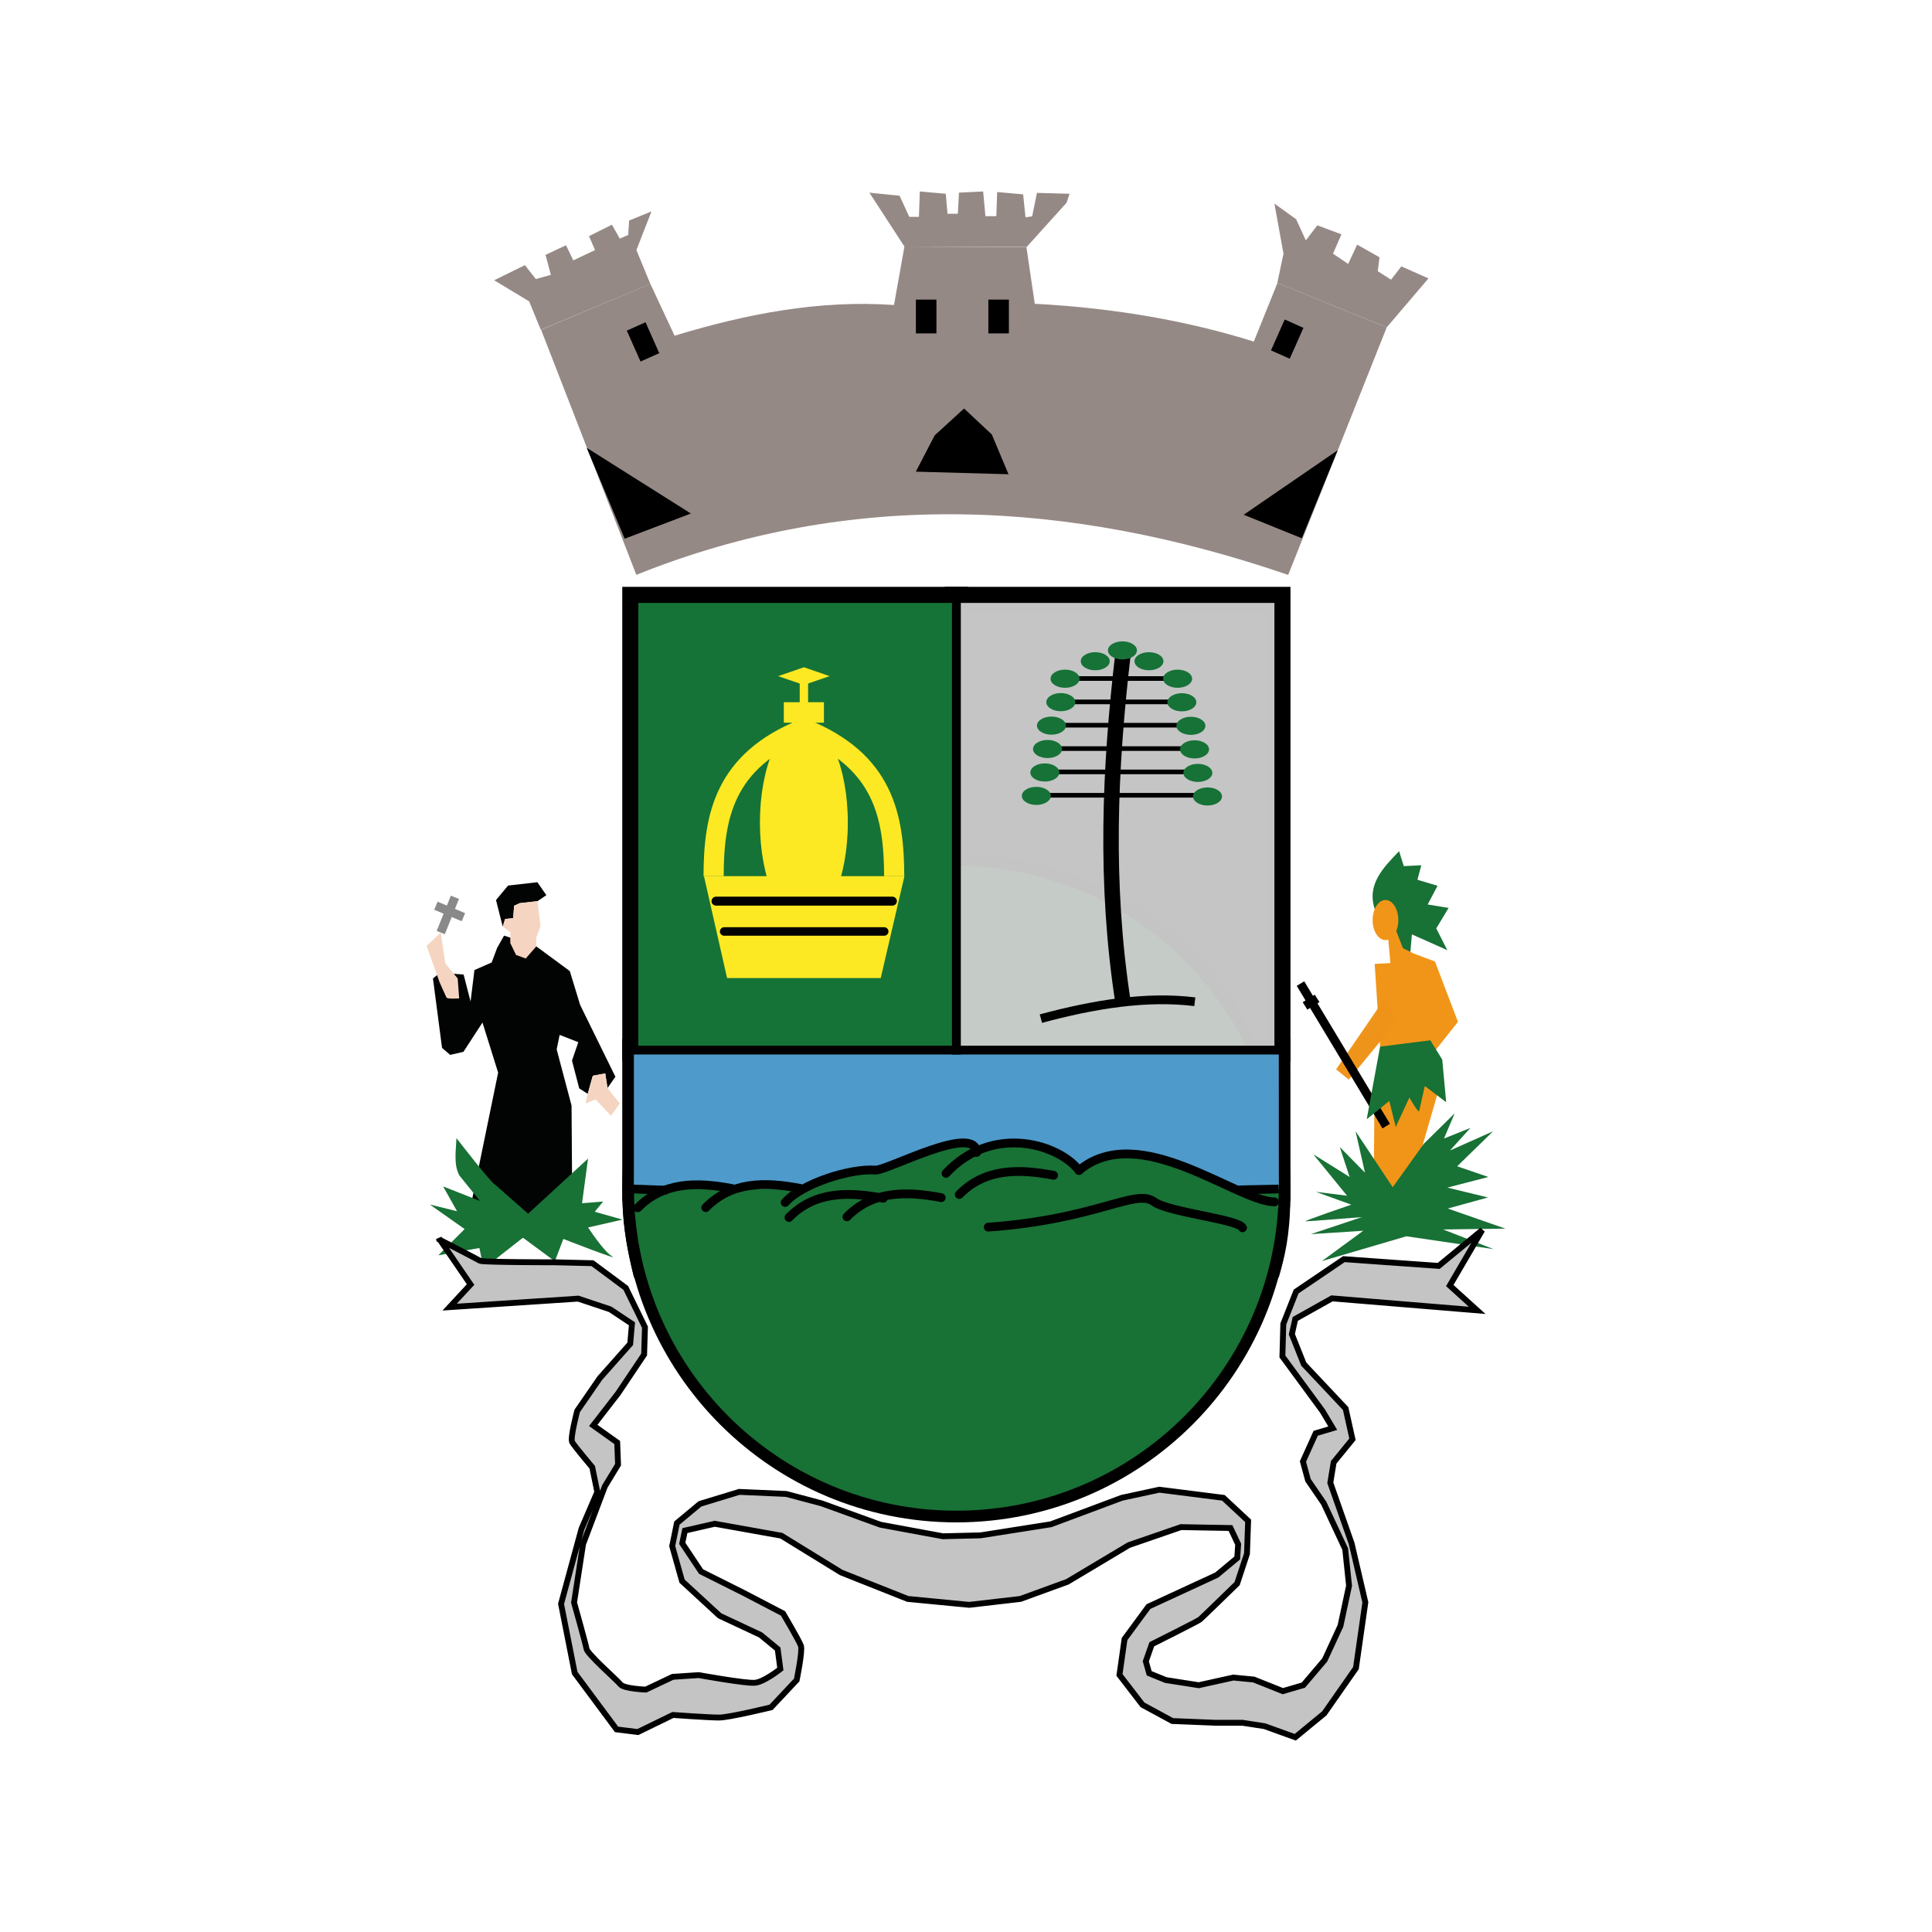
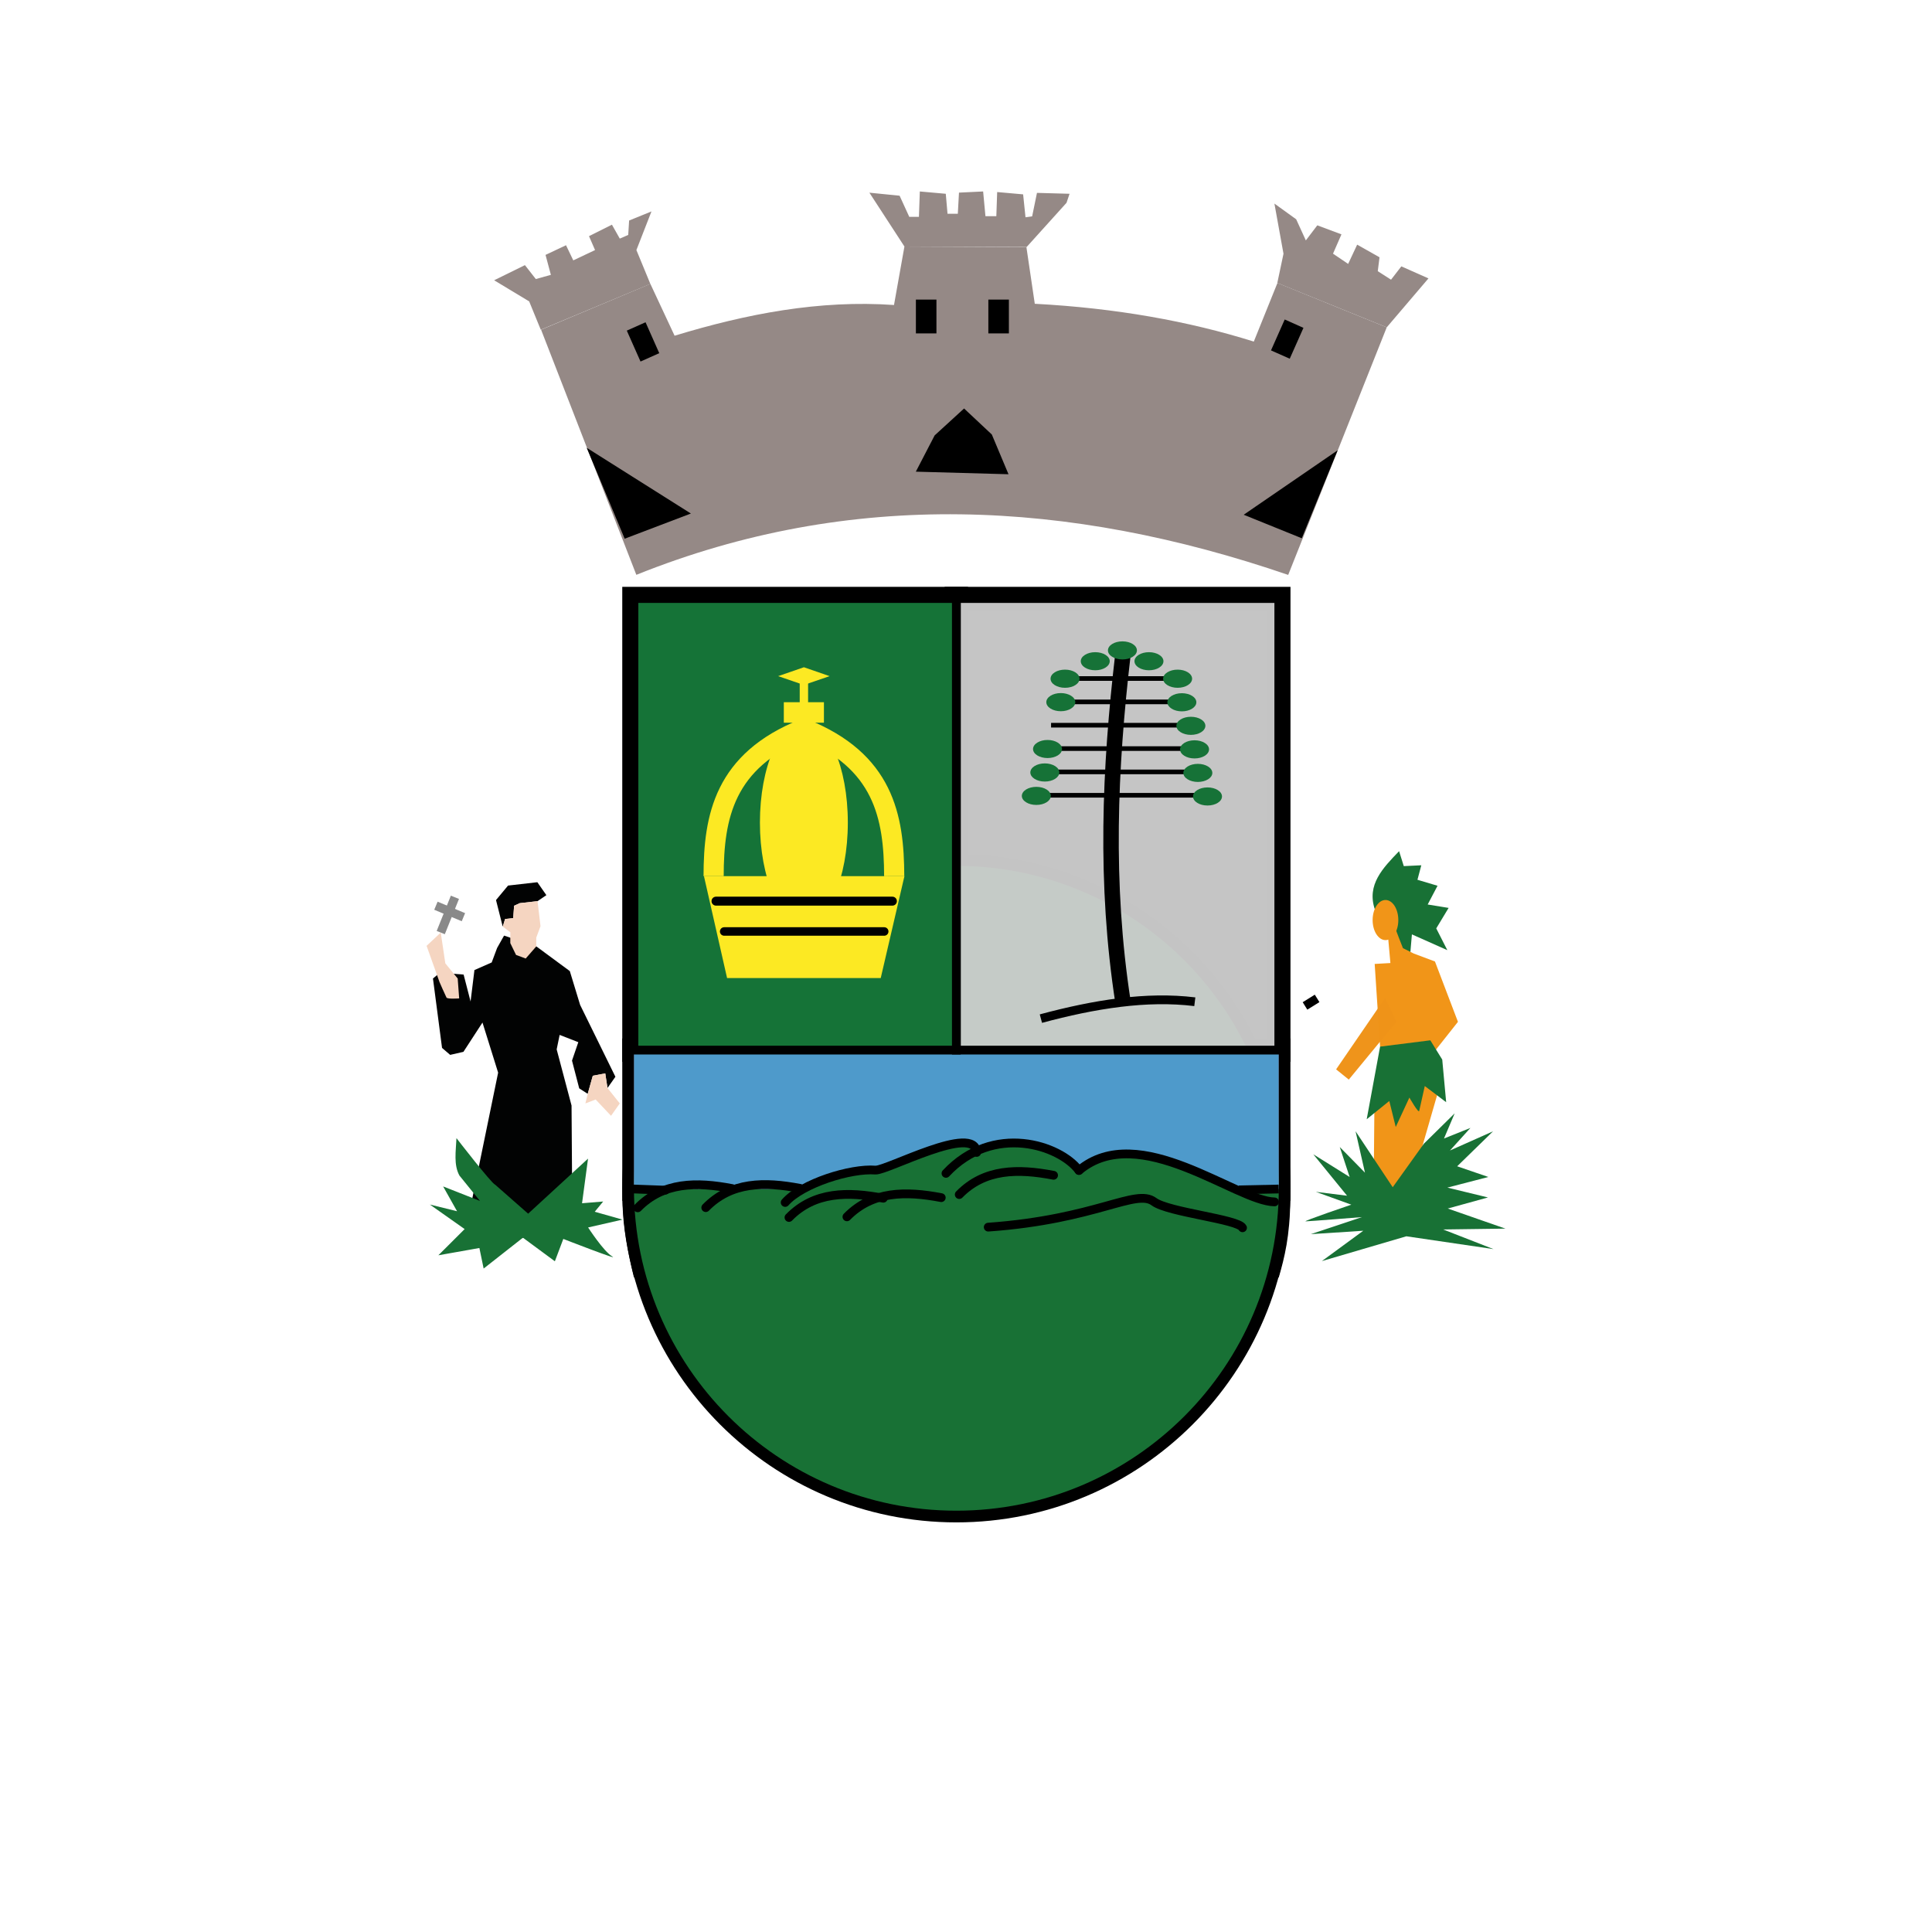
<svg xmlns="http://www.w3.org/2000/svg" width="30" height="30" viewBox="0 0 30 30" fill="none">
  <g clip-path="url(#clip0_189_2)">
    <mask id="mask0_189_2" style="mask-type:luminance" maskUnits="userSpaceOnUse" x="0" y="0" width="30" height="30">
      <path d="M30 0H0V30H30V0Z" fill="white" />
    </mask>
    <g mask="url(#mask0_189_2)">
      <path d="M22.369 16.82L21.806 18.77L21.328 18.704L21.342 17.148L22.005 16.673L22.369 16.82Z" fill="#F19518" />
      <path d="M14.85 23.458C17.615 23.458 19.857 21.216 19.857 18.451C19.857 15.687 17.615 13.445 14.85 13.445C12.085 13.445 9.844 15.687 9.844 18.451C9.844 21.216 12.085 23.458 14.85 23.458Z" fill="black" stroke="black" stroke-width="0.363" stroke-linecap="square" />
      <path d="M14.85 9.294H9.844V16.306H14.85V9.294Z" fill="black" stroke="black" stroke-width="0.363" stroke-linecap="square" />
      <path d="M19.857 9.294H14.85V16.306H19.857V9.294Z" fill="black" fill-opacity="0.941" stroke="black" stroke-width="0.363" stroke-linecap="square" />
      <path d="M9.844 16.307L9.844 18.463H19.857L19.856 16.307L9.844 16.307Z" fill="black" />
      <path d="M9.844 16.307L9.844 18.463H19.857L19.856 16.307L9.844 16.307Z" stroke="black" stroke-width="0.363" />
      <path d="M9.666 18.631C9.67 19.069 9.753 19.46 9.844 19.836L19.856 19.837C19.947 19.526 20.029 19.192 20.035 18.642L15.825 14L9.666 18.631Z" fill="black" />
      <path d="M14.85 23.458C17.615 23.458 19.857 21.216 19.857 18.451C19.857 15.687 17.615 13.445 14.85 13.445C12.085 13.445 9.844 15.687 9.844 18.451C9.844 21.216 12.085 23.458 14.85 23.458Z" fill="#187135" />
      <path d="M14.85 16.307H9.844V18.463H14.85V16.307Z" fill="#FF5555" fill-opacity="0.397" />
      <path d="M19.857 16.307H14.85V18.463H19.857V16.307Z" fill="#FF5555" fill-opacity="0.397" />
      <path d="M9.844 16.307L9.844 18.463H19.857L19.856 16.307L9.844 16.307Z" fill="#4E9ACB" />
      <path d="M19.857 9.294H14.85V16.306H19.857V9.294Z" fill="#D0D0D0" fill-opacity="0.941" stroke="black" stroke-width="0.136" stroke-linecap="square" />
      <path d="M19.791 18.662L19.238 18.476L18.722 18.247L18.248 18.055L17.878 17.966L17.55 17.929L17.175 17.961L16.754 18.175L16.538 17.975L16.111 17.802L15.628 17.736L15.166 17.895L15.019 17.731L14.681 17.763L14.034 18.04L13.608 18.157H13.355L12.909 18.293L12.423 18.452L11.806 19.278L14.85 20.578L17.533 20.06L19.058 19.649L19.791 18.662Z" fill="#187135" />
      <path d="M9.903 18.755C10.298 18.352 10.816 18.35 11.368 18.456" stroke="black" stroke-width="0.136" stroke-linecap="round" stroke-linejoin="round" />
      <path d="M10.959 18.752C11.353 18.349 11.871 18.347 12.424 18.453" stroke="black" stroke-width="0.136" stroke-linecap="round" stroke-linejoin="round" />
      <path d="M12.251 18.905C12.645 18.502 13.164 18.5 13.716 18.606" stroke="black" stroke-width="0.136" stroke-linecap="round" stroke-linejoin="round" />
      <path d="M13.151 18.895C13.545 18.493 14.064 18.491 14.616 18.597" stroke="black" stroke-width="0.136" stroke-linecap="round" stroke-linejoin="round" />
      <path d="M14.689 18.22C15.423 17.434 16.459 17.78 16.754 18.175" stroke="black" stroke-width="0.136" stroke-linecap="round" stroke-linejoin="round" />
      <path d="M14.895 18.549C15.289 18.146 15.808 18.144 16.36 18.25" stroke="black" stroke-width="0.136" stroke-linecap="round" stroke-linejoin="round" />
      <path d="M15.345 19.055C17.029 18.935 17.634 18.449 17.919 18.66C18.142 18.826 19.228 18.931 19.294 19.065" stroke="black" stroke-width="0.136" stroke-linecap="round" stroke-linejoin="round" />
      <path d="M16.754 18.175C17.688 17.39 19.194 18.652 19.791 18.663" stroke="black" stroke-width="0.136" stroke-linecap="round" stroke-linejoin="round" />
      <path d="M12.192 18.672C12.454 18.374 13.211 18.139 13.592 18.169C13.769 18.182 15.139 17.439 15.166 17.895" stroke="black" stroke-width="0.136" stroke-linecap="round" stroke-linejoin="round" />
      <path d="M9.844 18.463L10.332 18.481" stroke="black" stroke-width="0.136" stroke-linecap="round" stroke-linejoin="round" />
      <path d="M19.856 18.463L19.238 18.476" stroke="black" stroke-width="0.136" />
      <path d="M14.85 9.294H9.844V16.306H14.85V9.294Z" fill="#157337" stroke="black" stroke-width="0.136" stroke-linecap="square" />
      <path d="M12.483 11.317C11.247 11.811 11.082 12.679 11.081 13.605" stroke="#FCE923" stroke-width="0.313" />
      <path d="M12.483 11.317C13.719 11.811 13.883 12.679 13.885 13.605" stroke="#FCE923" stroke-width="0.313" />
      <path d="M12.483 14.338C12.86 14.338 13.165 13.637 13.165 12.773C13.165 11.909 12.86 11.209 12.483 11.209C12.106 11.209 11.8 11.909 11.8 12.773C11.8 13.637 12.106 14.338 12.483 14.338Z" fill="#FCE923" />
      <path d="M12.794 10.904H12.171V11.222H12.794V10.904Z" fill="#FCE923" />
      <path d="M12.548 10.481H12.418V11.048H12.548V10.481Z" fill="#FCE923" />
      <path d="M12.882 10.499L12.483 10.361L12.083 10.499L12.482 10.636L12.882 10.499Z" fill="#FCE923" />
      <path d="M10.931 13.605H14.044L13.676 15.187H11.29" fill="#FCE923" />
      <path d="M11.118 13.993H13.857" stroke="black" stroke-width="0.139" stroke-linecap="round" stroke-linejoin="round" />
      <path d="M11.245 14.464H13.73" stroke="black" stroke-width="0.132" stroke-linecap="round" stroke-linejoin="round" />
      <path d="M17.438 10.155C17.23 11.927 17.153 13.719 17.438 15.561" stroke="black" stroke-width="0.24" />
      <path d="M18.735 12.349H16.084" stroke="black" stroke-width="0.072" />
      <path d="M18.594 11.986H16.225" stroke="black" stroke-width="0.072" />
      <path d="M18.551 11.624H16.268" stroke="black" stroke-width="0.072" />
      <path d="M18.498 11.261H16.321" stroke="black" stroke-width="0.072" />
      <path d="M18.349 10.899H16.47" stroke="black" stroke-width="0.072" />
      <path d="M18.289 10.536H16.53" stroke="black" stroke-width="0.072" />
      <path d="M18.75 12.508C18.875 12.508 18.975 12.445 18.975 12.367C18.975 12.29 18.875 12.227 18.75 12.227C18.626 12.227 18.525 12.29 18.525 12.367C18.525 12.445 18.626 12.508 18.75 12.508Z" fill="#167237" />
      <path d="M18.6 12.142C18.724 12.142 18.825 12.079 18.825 12.002C18.825 11.924 18.724 11.861 18.6 11.861C18.476 11.861 18.375 11.924 18.375 12.002C18.375 12.079 18.476 12.142 18.6 12.142Z" fill="#167237" />
      <path d="M18.549 11.777C18.673 11.777 18.774 11.714 18.774 11.636C18.774 11.558 18.673 11.495 18.549 11.495C18.424 11.495 18.324 11.558 18.324 11.636C18.324 11.714 18.424 11.777 18.549 11.777Z" fill="#167237" />
      <path d="M18.492 11.411C18.617 11.411 18.717 11.348 18.717 11.27C18.717 11.193 18.617 11.13 18.492 11.13C18.368 11.13 18.267 11.193 18.267 11.27C18.267 11.348 18.368 11.411 18.492 11.411Z" fill="#167237" />
      <path d="M18.352 11.046C18.476 11.046 18.577 10.982 18.577 10.905C18.577 10.827 18.476 10.764 18.352 10.764C18.227 10.764 18.127 10.827 18.127 10.905C18.127 10.982 18.227 11.046 18.352 11.046Z" fill="#167237" />
      <path d="M18.286 10.68C18.41 10.68 18.511 10.617 18.511 10.539C18.511 10.461 18.41 10.398 18.286 10.398C18.162 10.398 18.061 10.461 18.061 10.539C18.061 10.617 18.162 10.68 18.286 10.68Z" fill="#167237" />
      <path d="M17.841 10.408C17.965 10.408 18.066 10.345 18.066 10.267C18.066 10.19 17.965 10.127 17.841 10.127C17.717 10.127 17.616 10.19 17.616 10.267C17.616 10.345 17.717 10.408 17.841 10.408Z" fill="#167237" />
      <path d="M17.007 10.408C17.131 10.408 17.232 10.345 17.232 10.267C17.232 10.19 17.131 10.127 17.007 10.127C16.883 10.127 16.782 10.19 16.782 10.267C16.782 10.345 16.883 10.408 17.007 10.408Z" fill="#167237" />
      <path d="M17.429 10.24C17.553 10.24 17.654 10.177 17.654 10.099C17.654 10.021 17.553 9.959 17.429 9.959C17.305 9.959 17.204 10.021 17.204 10.099C17.204 10.177 17.305 10.24 17.429 10.24Z" fill="#167237" />
      <path d="M16.538 10.68C16.662 10.68 16.763 10.617 16.763 10.539C16.763 10.461 16.662 10.398 16.538 10.398C16.413 10.398 16.313 10.461 16.313 10.539C16.313 10.617 16.413 10.68 16.538 10.68Z" fill="#167237" />
      <path d="M16.472 11.044C16.596 11.044 16.697 10.981 16.697 10.903C16.697 10.825 16.596 10.762 16.472 10.762C16.348 10.762 16.247 10.825 16.247 10.903C16.247 10.981 16.348 11.044 16.472 11.044Z" fill="#167237" />
-       <path d="M16.327 11.408C16.451 11.408 16.552 11.345 16.552 11.267C16.552 11.19 16.451 11.127 16.327 11.127C16.203 11.127 16.102 11.19 16.102 11.267C16.102 11.345 16.203 11.408 16.327 11.408Z" fill="#167237" />
      <path d="M16.266 11.771C16.39 11.771 16.491 11.709 16.491 11.631C16.491 11.553 16.39 11.49 16.266 11.49C16.142 11.49 16.041 11.553 16.041 11.631C16.041 11.709 16.142 11.771 16.266 11.771Z" fill="#167237" />
      <path d="M16.224 12.136C16.348 12.136 16.449 12.072 16.449 11.995C16.449 11.917 16.348 11.854 16.224 11.854C16.099 11.854 15.999 11.917 15.999 11.995C15.999 12.072 16.099 12.136 16.224 12.136Z" fill="#167237" />
      <path d="M16.092 12.499C16.217 12.499 16.317 12.436 16.317 12.359C16.317 12.281 16.217 12.218 16.092 12.218C15.968 12.218 15.867 12.281 15.867 12.359C15.867 12.436 15.968 12.499 16.092 12.499Z" fill="#167237" />
      <path d="M16.163 15.817C16.995 15.593 17.803 15.463 18.553 15.555" stroke="black" stroke-width="0.136" />
      <path d="M21.348 14.119C21.22 13.738 21.473 13.478 21.725 13.217L21.798 13.449L22.07 13.436L22.01 13.661L22.322 13.754L22.169 14.045L22.494 14.098L22.302 14.416L22.474 14.754L21.924 14.509L21.883 14.986L21.552 14.534L21.348 14.119Z" fill="#187135" />
      <path d="M21.514 14.598C21.624 14.598 21.713 14.459 21.713 14.287C21.713 14.114 21.624 13.975 21.514 13.975C21.404 13.975 21.314 14.114 21.314 14.287C21.314 14.459 21.404 14.598 21.514 14.598Z" fill="#F19518" />
      <path d="M21.553 14.542L21.59 14.954L21.346 14.968L21.43 16.252L21.504 16.646L22.001 16.673L22.639 15.867L22.282 14.93L21.954 14.807L21.785 14.723L21.719 14.555L21.616 14.283L21.553 14.542Z" fill="#F19518" />
      <path d="M20.944 16.764L21.685 15.864L21.506 15.498L20.747 16.605L20.944 16.764Z" fill="#EE9319" fill-opacity="0.988" />
-       <path d="M20.194 15.273L21.525 17.486" stroke="black" stroke-width="0.136" />
      <path d="M21.626 18.435L21.049 17.566L21.195 18.209L20.804 17.811L20.957 18.276L20.393 17.924L20.917 18.567L20.433 18.507L20.983 18.706C20.983 18.706 20.221 18.965 20.274 18.965C20.326 18.965 21.149 18.899 21.149 18.899L20.354 19.164L21.169 19.111L20.526 19.582L21.838 19.197L23.191 19.396L22.409 19.091L23.376 19.078L22.481 18.766L23.105 18.594L22.475 18.441L23.111 18.276L22.627 18.11L23.184 17.567L22.515 17.865L22.833 17.514L22.422 17.679L22.588 17.288L22.11 17.759L21.626 18.435Z" fill="#187135" />
      <path d="M21.43 16.252L21.222 17.38L21.573 17.096L21.673 17.5L21.885 17.043C21.885 17.043 22.031 17.301 22.038 17.248C22.051 17.195 22.124 16.864 22.124 16.864L22.456 17.115L22.395 16.453L22.21 16.154L21.43 16.252Z" fill="#187135" />
      <path d="M20.264 15.62L20.452 15.503" stroke="black" stroke-width="0.136" />
      <path d="M8.347 13.993L8.484 13.9L8.344 13.699L7.889 13.751L7.702 13.976L7.806 14.388L7.843 14.271L7.969 14.257L7.983 14.065L8.07 14.024L8.347 13.993Z" fill="#020303" />
      <path d="M6.83 15.105L6.723 15.194L6.864 16.272L6.99 16.38L7.196 16.333L7.492 15.878L7.735 16.656L7.271 18.915L8.119 19.22L8.888 19.024L8.875 17.167L8.644 16.295L8.69 16.07L8.98 16.183L8.882 16.469L8.994 16.9L9.126 16.985L9.205 16.704L9.398 16.668L9.434 16.893L9.556 16.72L9.008 15.604L8.848 15.079L8.33 14.697L7.827 14.528L7.719 14.72L7.635 14.945L7.367 15.063L7.307 15.551L7.199 15.133L6.83 15.105Z" fill="#020303" />
      <path d="M6.825 15.25L6.624 14.687L6.844 14.481L6.915 14.959L7.107 15.194L7.13 15.503C7.13 15.503 6.947 15.517 6.933 15.49C6.92 15.467 6.825 15.25 6.825 15.25Z" fill="#F5D5C1" />
      <path d="M7.983 14.064L7.969 14.256L7.843 14.27L7.807 14.388L7.924 14.476V14.645L8.013 14.828L8.163 14.884L8.327 14.696V14.56L8.393 14.382L8.347 13.993L8.07 14.025L7.983 14.064Z" fill="#F5D5C1" />
      <path d="M9.205 16.704L9.126 16.985L9.09 17.134L9.249 17.073L9.488 17.326L9.624 17.134L9.431 16.892L9.399 16.667L9.205 16.704Z" fill="#F5D5C1" />
      <path d="M6.844 14.481L7.064 13.933" stroke="#898989" stroke-width="0.136" />
      <path d="M6.769 14.064L7.196 14.242" stroke="#898989" stroke-width="0.136" />
      <path d="M7.688 18.395C7.632 18.377 7.088 17.673 7.088 17.673C7.079 17.875 7.042 18.086 7.134 18.254L7.453 18.648L6.881 18.423L7.097 18.808L6.675 18.704L7.215 19.085L6.807 19.492L7.444 19.379L7.51 19.698L8.12 19.219L8.616 19.585L8.747 19.238C8.747 19.238 9.638 19.585 9.507 19.51C9.376 19.436 9.132 19.06 9.132 19.06L9.666 18.938L9.235 18.816L9.366 18.657L9.038 18.684L9.131 17.991L8.201 18.846L7.688 18.395Z" fill="#187135" />
-       <path d="M6.817 19.23L7.307 19.946L6.982 20.297L8.978 20.165L9.475 20.331L9.813 20.556L9.786 20.867L9.315 21.398L8.963 21.908C8.963 21.908 8.851 22.332 8.884 22.392C8.916 22.452 9.196 22.783 9.196 22.783L9.275 23.168L9.03 23.738L8.712 24.905L8.924 25.979L9.574 26.854L9.905 26.895L10.449 26.63C10.449 26.63 11.006 26.67 11.165 26.67C11.324 26.67 11.973 26.511 11.973 26.511L12.371 26.087C12.371 26.087 12.464 25.636 12.437 25.557C12.41 25.477 12.159 25.053 12.159 25.053L11.549 24.735L10.886 24.403L10.594 23.965L10.635 23.767L11.099 23.661L12.133 23.846L13.061 24.417L14.095 24.828L15.05 24.92L15.845 24.828L16.575 24.562L17.529 23.992L18.338 23.713L19.107 23.727L19.226 23.979L19.212 24.192L18.894 24.457L17.833 24.947L17.462 25.451L17.383 26.008L17.74 26.472L18.204 26.724L18.867 26.751H19.292L19.636 26.804L20.113 26.976L20.564 26.605L21.055 25.902L21.201 24.881L20.988 23.967L20.657 23.025L20.709 22.707L21.001 22.349L20.895 21.872L20.245 21.182L20.06 20.718L20.113 20.48L20.683 20.161L22.937 20.347L22.512 19.962L23.016 19.1L22.34 19.657L20.868 19.552L20.126 20.055L19.927 20.559L19.913 21.063L20.536 21.911L20.695 22.177L20.43 22.256L20.232 22.694L20.311 22.985L20.556 23.343L20.888 24.053L20.948 24.623L20.815 25.246L20.57 25.776L20.238 26.167L19.92 26.26L19.469 26.08L19.151 26.049L18.614 26.168L18.103 26.088L17.845 25.983L17.792 25.797L17.885 25.532C17.885 25.532 18.601 25.174 18.634 25.147C18.666 25.12 19.21 24.59 19.21 24.59L19.363 24.126L19.381 23.616L18.997 23.258L18.002 23.132L17.419 23.258L16.318 23.669L15.225 23.841L14.641 23.855L13.673 23.676L12.758 23.344L12.208 23.198L11.479 23.166L10.869 23.352L10.511 23.65L10.438 24.008L10.591 24.552L11.174 25.089L11.81 25.387L12.076 25.606L12.117 25.917C12.117 25.917 11.858 26.123 11.719 26.13C11.58 26.143 10.85 26.011 10.85 26.011L10.446 26.038L10.028 26.236C10.028 26.236 9.69 26.223 9.637 26.157C9.585 26.091 9.114 25.68 9.107 25.6C9.093 25.521 8.914 24.884 8.914 24.884L9.054 23.976L9.392 23.081L9.597 22.743L9.584 22.399L9.212 22.134L9.597 21.637L10.002 21.033L10.015 20.609L9.717 19.999L9.2 19.615L8.62 19.601C8.62 19.601 7.503 19.601 7.456 19.578C7.41 19.551 6.82 19.247 6.82 19.247L6.817 19.23Z" fill="#C4C4C4" stroke="black" stroke-width="0.091" />
      <path d="M9.881 8.926C13.217 7.586 16.596 7.76 20.003 8.927L21.533 5.083L19.836 4.394L19.469 5.304C18.457 4.987 17.33 4.784 16.068 4.717L15.938 3.837L14.044 3.828L13.882 4.736C12.726 4.655 11.595 4.872 10.475 5.213L10.099 4.408L8.402 5.12L9.881 8.926Z" fill="#958986" />
      <path d="M9.7 8.365L10.728 7.974L9.11 6.953L9.7 8.365Z" fill="black" />
      <path d="M19.312 7.993L20.771 6.992L20.214 8.358L19.312 7.993Z" fill="black" />
      <path d="M14.221 7.324L14.513 6.761L14.97 6.343L15.401 6.747L15.66 7.364L14.221 7.324Z" fill="black" />
      <path d="M14.541 4.652H14.222V5.177H14.541V4.652Z" fill="black" />
      <path d="M15.666 4.652H15.347V5.177H15.666V4.652Z" fill="black" />
      <path d="M10.024 5.004L9.733 5.134L9.946 5.614L10.237 5.484L10.024 5.004Z" fill="black" />
      <path d="M19.949 4.961L20.24 5.091L20.027 5.57L19.736 5.441L19.949 4.961Z" fill="black" />
      <path d="M10.099 4.409L9.882 3.883L10.116 3.283L9.769 3.424L9.755 3.648L9.624 3.705L9.502 3.489L9.146 3.667L9.24 3.883L8.902 4.043L8.789 3.808L8.471 3.958L8.554 4.268L8.32 4.333L8.151 4.117L7.673 4.352L8.217 4.68L8.397 5.12L10.099 4.409Z" fill="#958986" />
      <path d="M14.044 3.828L13.5 2.992L13.969 3.039L14.119 3.367H14.269L14.283 2.973L14.686 3.009L14.713 3.319H14.873L14.891 2.991L15.266 2.973L15.302 3.357H15.471L15.484 2.982L15.887 3.018L15.924 3.374L16.027 3.36L16.102 2.995L16.608 3.009L16.561 3.149L15.942 3.835L14.044 3.828Z" fill="#958986" />
      <path d="M21.533 5.083L22.181 4.323L21.76 4.136L21.6 4.343L21.394 4.211L21.421 3.995L21.074 3.799L20.934 4.098L20.699 3.939L20.83 3.639L20.455 3.499L20.277 3.733L20.127 3.405L19.789 3.161L19.93 3.94L19.834 4.394L21.533 5.083Z" fill="#958986" />
    </g>
  </g>
  <defs>
    <clipPath id="clip0_189_2">
      <rect width="30" height="30" fill="white" />
    </clipPath>
  </defs>
</svg>